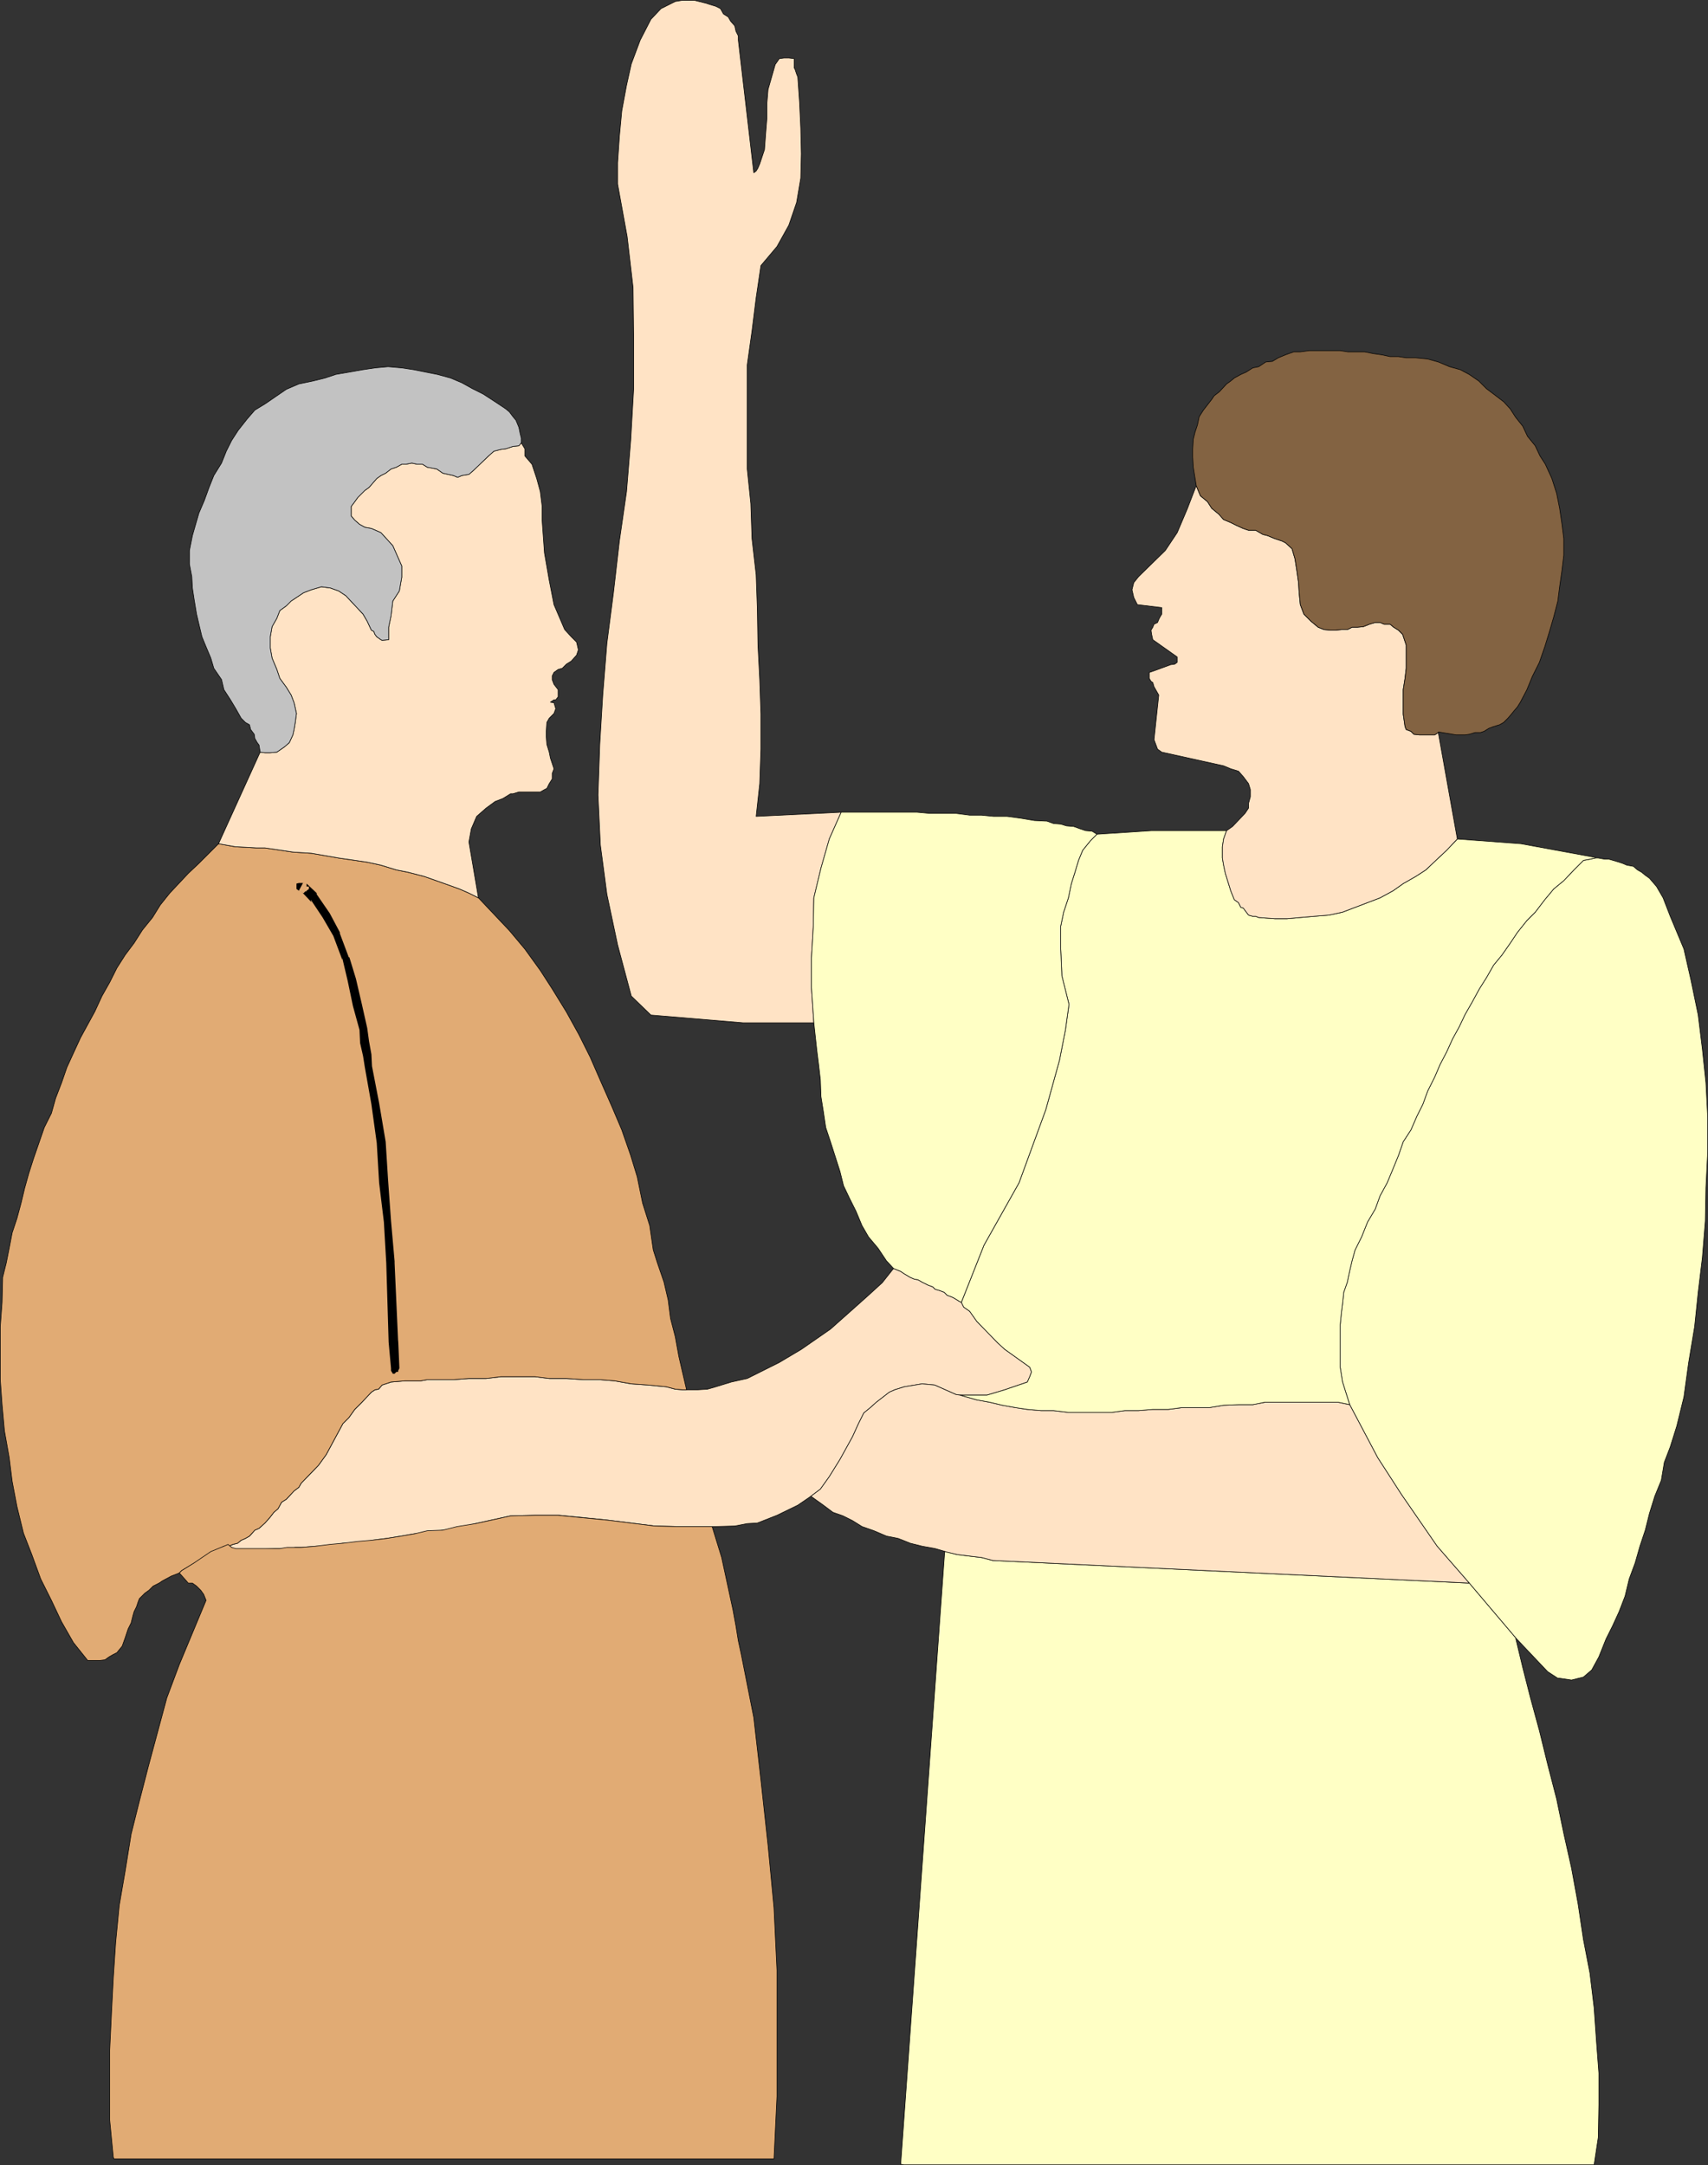
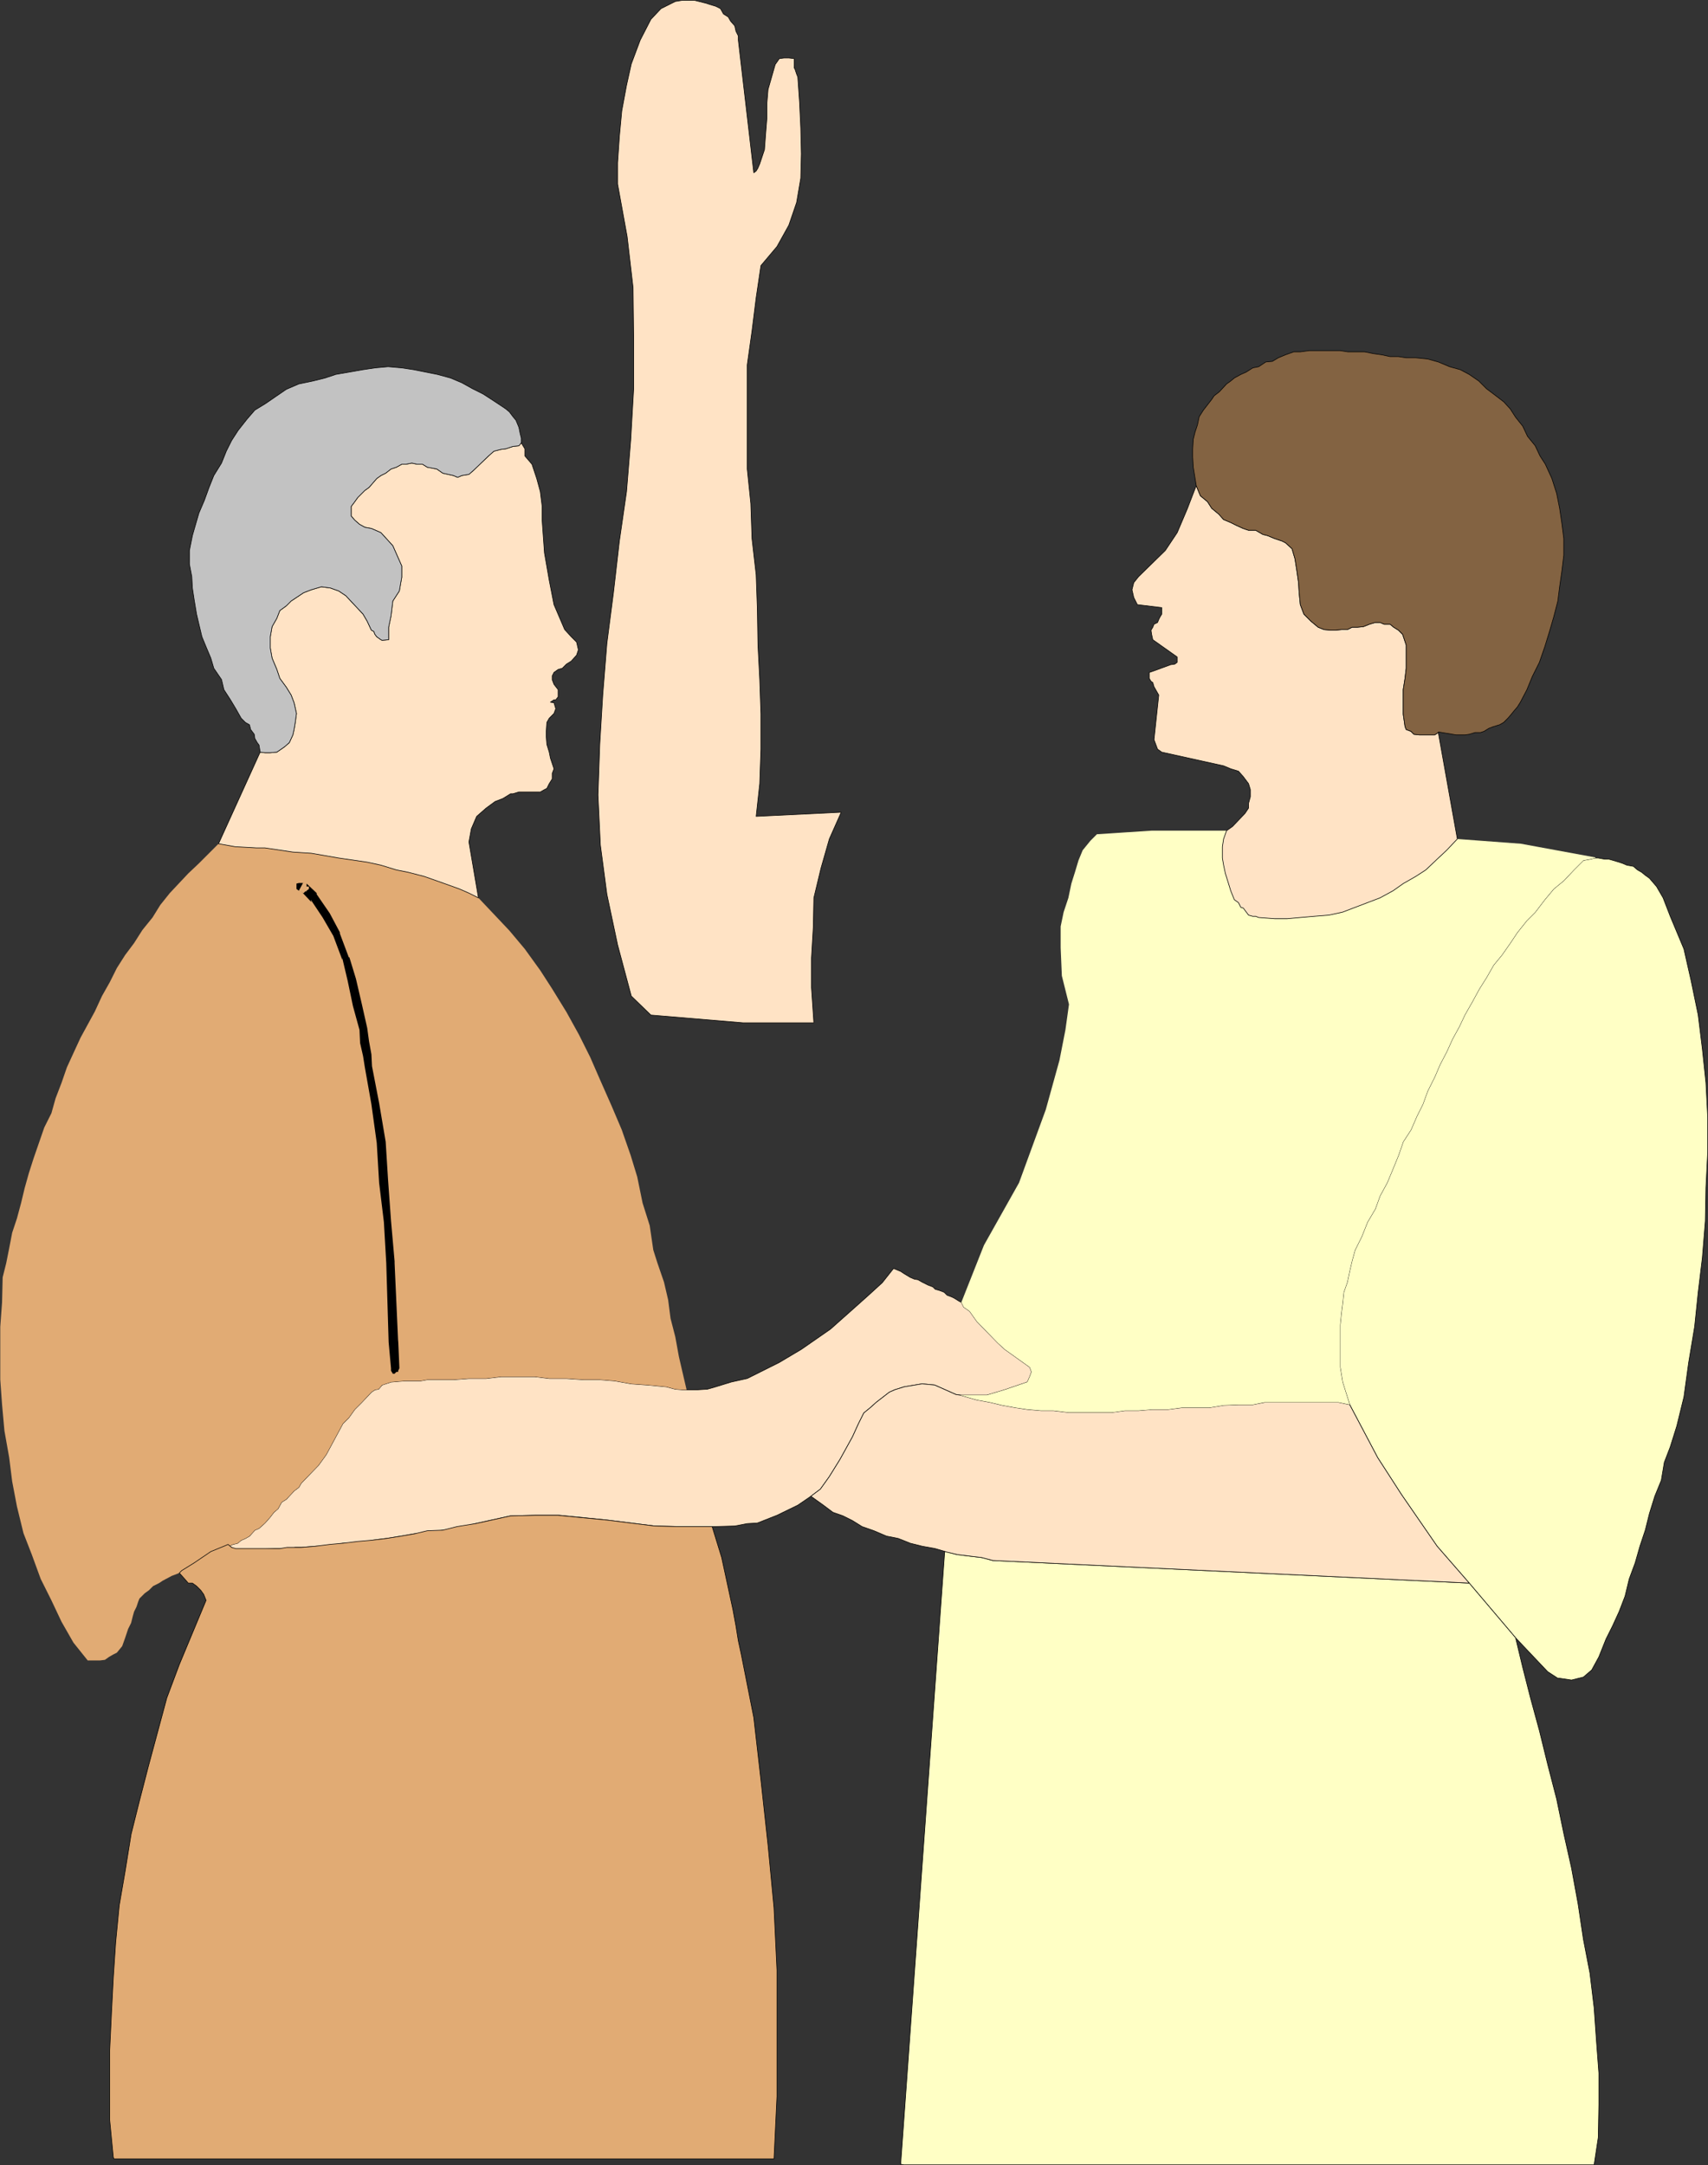
<svg xmlns="http://www.w3.org/2000/svg" xmlns:ns1="http://sodipodi.sourceforge.net/DTD/sodipodi-0.dtd" xmlns:ns2="http://www.inkscape.org/namespaces/inkscape" version="1.0" width="122.765mm" height="155.626mm" id="svg27" ns1:docname="Fellowship.wmf">
  <rect width="100%" height="100%" fill="#333333" stroke="none" />
  <ns1:namedview id="namedview27" pagecolor="#ffffff" bordercolor="#000000" borderopacity="0.25" ns2:showpageshadow="2" ns2:pageopacity="0.0" ns2:pagecheckerboard="0" ns2:deskcolor="#d1d1d1" ns2:document-units="mm" />
  <defs id="defs1">
    <pattern id="WMFhbasepattern" patternUnits="userSpaceOnUse" width="6" height="6" x="0" y="0" />
  </defs>
  <path style="fill:#ffe3c5;fill-opacity:1;fill-rule:evenodd;stroke:none" d="m 228.523,220.653 -23.103,1.131 0.969,-8.888 0.323,-9.372 v -9.534 l -0.323,-9.372 -0.485,-9.372 -0.162,-9.857 -0.323,-9.211 -1.131,-9.857 -0.323,-9.534 -0.969,-9.372 V 99.136 l 1.292,-9.211 1.131,-9.049 1.292,-8.726 4.362,-5.171 3.231,-5.817 2.1,-6.14 1.131,-6.625 0.162,-6.625 -0.162,-6.948 -0.323,-6.948 -0.485,-6.948 -0.323,-0.808 -0.485,-1.454 -0.162,-0.162 v -2.585 l -1.454,-0.162 h -1.292 l -1.292,0.162 -1.131,1.616 -0.969,3.393 -0.969,3.393 -0.323,3.878 v 4.04 l -0.323,4.04 -0.323,4.363 -1.292,3.878 -0.485,1.131 -0.485,0.808 -0.646,0.485 -4.2,-36.035 V 9.776 l -0.646,-1.293 -0.323,-1.454 -1.131,-1.293 -0.646,-1.131 -1.292,-0.808 -0.808,-1.454 -1.292,-0.646 -1.616,-0.485 -0.969,-0.323 -1.939,-0.485 -1.292,-0.323 h -3.231 l -1.939,0.323 -3.877,1.939 -2.746,2.909 -2.908,5.656 -2.423,6.464 -1.292,5.817 -1.292,6.948 -0.646,6.948 -0.485,7.11 v 5.817 l 2.585,14.22 1.616,13.897 0.162,13.897 v 13.574 l -0.808,14.058 -1.131,13.897 -1.939,13.412 -1.616,14.058 -1.777,13.735 -1.131,14.058 -0.808,13.412 -0.485,13.735 0.646,13.574 1.777,13.412 2.908,13.735 3.716,13.897 5.331,5.171 25.041,2.101 h 19.225 l -0.646,-9.534 v -8.08 l 0.485,-8.241 0.162,-8.08 1.939,-8.08 2.262,-7.918 z" id="path1" />
  <path style="fill:none;stroke:#000000;stroke-width:0.162px;stroke-linecap:round;stroke-linejoin:round;stroke-miterlimit:4;stroke-dasharray:none;stroke-opacity:1" d="m 228.523,220.653 -23.103,1.131 0.969,-8.888 0.323,-9.372 v -9.534 l -0.323,-9.372 -0.485,-9.372 -0.162,-9.857 -0.323,-9.211 -1.131,-9.857 -0.323,-9.534 -0.969,-9.372 V 99.136 l 1.292,-9.211 1.131,-9.049 1.292,-8.726 4.362,-5.171 3.231,-5.817 2.1,-6.14 1.131,-6.625 0.162,-6.625 -0.162,-6.948 -0.323,-6.948 -0.485,-6.948 -0.323,-0.808 -0.485,-1.454 -0.162,-0.162 v -2.585 l -1.454,-0.162 h -1.292 l -1.292,0.162 -1.131,1.616 -0.969,3.393 -0.969,3.393 -0.323,3.878 v 4.04 l -0.323,4.04 -0.323,4.363 -1.292,3.878 -0.485,1.131 -0.485,0.808 -0.646,0.485 -4.2,-36.035 V 9.776 l -0.646,-1.293 -0.323,-1.454 -1.131,-1.293 -0.646,-1.131 -1.292,-0.808 -0.808,-1.454 -1.292,-0.646 -1.616,-0.485 -0.969,-0.323 -1.939,-0.485 -1.292,-0.323 h -3.231 l -1.939,0.323 -3.877,1.939 -2.746,2.909 -2.908,5.656 -2.423,6.464 -1.292,5.817 -1.292,6.948 -0.646,6.948 -0.485,7.11 v 5.817 l 2.585,14.22 1.616,13.897 0.162,13.897 v 13.574 l -0.808,14.058 -1.131,13.897 -1.939,13.412 -1.616,14.058 -1.777,13.735 -1.131,14.058 -0.808,13.412 -0.485,13.735 0.646,13.574 1.777,13.412 2.908,13.735 3.716,13.897 5.331,5.171 25.041,2.101 h 19.225 l -0.646,-9.534 v -8.08 l 0.485,-8.241 0.162,-8.08 1.939,-8.08 2.262,-7.918 3.231,-7.272 v 0" id="path2" />
  <path style="fill:#ffe3c5;fill-opacity:1;fill-rule:evenodd;stroke:none" d="m 62.119,420.056 0.808,0.323 1.131,0.808 h 0.646 l 10.017,-0.485 h 3.877 l 1.616,-0.323 h 1.616 l 4.2,-0.323 h 3.716 l 3.393,-0.808 h 4.524 l 3.393,-0.808 3.877,-0.485 4.039,-0.646 3.716,-0.646 3.393,-0.162 4.2,-0.808 4.039,-0.485 4.847,-1.293 9.532,-2.101 6.624,-0.162 h 6.624 l 6.624,0.646 6.301,0.646 6.462,0.808 6.462,0.808 6.624,0.162 h 9.532 l 5.655,-0.162 3.393,-0.646 2.746,-0.162 5.331,-2.101 5.655,-2.747 3.554,-2.424 2.585,-1.939 2.423,-3.393 2.908,-4.686 3.393,-6.14 1.616,-3.555 1.454,-2.909 1.777,-1.454 1.616,-1.454 3.554,-2.747 1.454,-0.646 2.585,-0.808 4.847,-0.808 3.393,0.323 2.908,1.293 2.908,1.293 1.131,0.162 h 7.27 l 4.847,-1.454 6.139,-2.101 0.646,-1.454 0.485,-1.293 -0.485,-1.293 -6.785,-4.848 -1.939,-1.778 -5.655,-5.817 -1.939,-2.747 -1.616,-1.131 -0.646,-1.293 -0.646,-0.323 -1.292,-0.808 -0.646,-0.323 -1.292,-0.485 -0.808,-0.808 -1.292,-0.485 -1.131,-0.323 -0.646,-0.646 -1.292,-0.485 -1.616,-0.808 -1.131,-0.646 -0.969,-0.162 -1.131,-0.485 -1.616,-0.97 -0.969,-0.646 -1.939,-0.808 -3.07,3.878 -3.716,3.393 -3.07,2.747 -7.27,6.464 -7.916,5.494 -5.978,3.555 -8.724,4.363 -4.362,0.97 -4.2,1.293 -2.262,0.646 -2.585,0.162 h -4.2 l -1.939,-0.162 -2.423,-0.646 -5.008,-0.485 -4.524,-0.323 -4.524,-0.808 -4.039,-0.323 h -4.362 l -4.685,-0.323 h -4.685 l -3.877,-0.485 h -9.209 l -4.039,0.485 h -4.685 l -4.2,0.323 h -7.109 l -1.777,0.323 h -4.2 l -3.877,0.323 -2.423,0.808 -0.969,1.131 -0.969,0.162 -0.969,0.646 -2.585,2.747 -1.939,1.939 -1.616,2.262 -1.616,1.616 -4.524,8.403 -2.1,2.909 -4.685,4.848 -0.646,1.131 -1.292,0.97 -2.1,2.262 -1.292,0.808 -0.969,1.778 -1.131,0.97 -1.131,1.454 -1.292,1.454 -1.616,1.454 -1.131,0.485 -1.454,1.616 -1.131,0.646 -1.131,0.485 -0.969,0.808 -1.292,0.323 -1.131,0.485 z" id="path3" />
  <path style="fill:none;stroke:#000000;stroke-width:0.162px;stroke-linecap:round;stroke-linejoin:round;stroke-miterlimit:4;stroke-dasharray:none;stroke-opacity:1" d="m 62.119,420.056 0.808,0.323 1.131,0.808 h 0.646 l 10.017,-0.485 h 3.877 l 1.616,-0.323 h 1.616 l 4.2,-0.323 h 3.716 l 3.393,-0.808 h 4.524 l 3.393,-0.808 3.877,-0.485 4.039,-0.646 3.716,-0.646 3.393,-0.162 4.2,-0.808 4.039,-0.485 4.847,-1.293 9.532,-2.101 6.624,-0.162 h 6.624 l 6.624,0.646 6.301,0.646 6.462,0.808 6.462,0.808 6.624,0.162 h 9.532 l 5.655,-0.162 3.393,-0.646 2.746,-0.162 5.331,-2.101 5.655,-2.747 3.554,-2.424 2.585,-1.939 2.423,-3.393 2.908,-4.686 3.393,-6.14 1.616,-3.555 1.454,-2.909 1.777,-1.454 1.616,-1.454 3.554,-2.747 1.454,-0.646 2.585,-0.808 4.847,-0.808 3.393,0.323 2.908,1.293 2.908,1.293 1.131,0.162 h 7.27 l 4.847,-1.454 6.139,-2.101 0.646,-1.454 0.485,-1.293 -0.485,-1.293 -6.785,-4.848 -1.939,-1.778 -5.655,-5.817 -1.939,-2.747 -1.616,-1.131 -0.646,-1.293 -0.646,-0.323 -1.292,-0.808 -0.646,-0.323 -1.292,-0.485 -0.808,-0.808 -1.292,-0.485 -1.131,-0.323 -0.646,-0.646 -1.292,-0.485 -1.616,-0.808 -1.131,-0.646 -0.969,-0.162 -1.131,-0.485 -1.616,-0.97 -0.969,-0.646 -1.939,-0.808 -3.07,3.878 -3.716,3.393 -3.07,2.747 -7.27,6.464 -7.916,5.494 -5.978,3.555 -8.724,4.363 -4.362,0.97 -4.2,1.293 -2.262,0.646 -2.585,0.162 h -4.2 l -1.939,-0.162 -2.423,-0.646 -5.008,-0.485 -4.524,-0.323 -4.524,-0.808 -4.039,-0.323 h -4.362 l -4.685,-0.323 h -4.685 l -3.877,-0.485 h -9.209 l -4.039,0.485 h -4.685 l -4.2,0.323 h -7.109 l -1.777,0.323 h -4.2 l -3.877,0.323 -2.423,0.808 -0.969,1.131 -0.969,0.162 -0.969,0.646 -2.585,2.747 -1.939,1.939 -1.616,2.262 -1.616,1.616 -4.524,8.403 -2.1,2.909 -4.685,4.848 -0.646,1.131 -1.292,0.97 -2.1,2.262 -1.292,0.808 -0.969,1.778 -1.131,0.97 -1.131,1.454 -1.292,1.454 -1.616,1.454 -1.131,0.485 -1.454,1.616 -1.131,0.646 -1.131,0.485 -0.969,0.808 -1.292,0.323 -1.131,0.485 v 0" id="path4" />
  <path style="fill:#ffffc5;fill-opacity:1;fill-rule:evenodd;stroke:none" d="m 411.73,444.941 8.724,9.211 2.746,1.778 h 0.485 l 3.231,0.485 3.231,-0.808 2.262,-1.939 1.939,-3.555 1.939,-4.848 1.777,-3.555 1.777,-3.878 1.616,-4.201 1.131,-4.686 1.616,-4.363 1.292,-4.525 1.454,-4.363 1.131,-4.525 1.454,-4.686 1.777,-4.363 0.808,-4.848 1.616,-4.201 1.777,-5.656 1.939,-7.918 1.292,-9.372 1.616,-9.695 0.969,-9.372 1.131,-9.372 0.808,-10.019 0.162,-9.049 0.485,-9.695 v -9.372 l -0.485,-9.372 -0.969,-9.211 -1.131,-9.211 -1.939,-9.372 -1.939,-8.564 -3.716,-8.888 -1.939,-5.009 -1.777,-3.07 -1.939,-2.262 -1.131,-0.808 -0.969,-0.808 -1.131,-0.646 -1.131,-0.97 -1.777,-0.323 -1.131,-0.485 -0.969,-0.323 -1.616,-0.485 -1.131,-0.323 h -1.131 l -1.777,-0.323 h -0.808 l -1.454,0.323 -1.777,0.323 -2.585,2.585 -2.746,2.909 -2.746,2.262 -2.423,2.909 -2.585,3.393 -2.262,2.262 -2.585,3.232 -1.939,2.909 -2.262,3.232 -2.262,2.747 -1.939,3.393 -1.939,3.07 -1.939,3.555 -1.939,3.393 -1.616,3.393 -1.777,3.232 -1.616,3.555 -1.777,3.393 -1.454,3.393 -1.939,3.878 -1.292,3.555 -1.616,3.232 -1.616,3.717 -2.1,3.232 -1.292,3.717 -1.454,3.555 -1.616,3.878 -1.939,3.555 -1.292,3.555 -2.1,3.555 -1.616,4.04 -1.777,3.555 -0.808,2.909 -0.646,2.747 -0.646,3.07 -0.969,2.747 -0.323,3.07 -0.323,2.585 -0.323,3.232 v 11.473 l 0.646,4.04 1.939,6.14 7.593,14.382 6.462,10.019 9.693,14.058 8.724,10.019 z" id="path5" />
  <path style="fill:none;stroke:#000000;stroke-width:0.162px;stroke-linecap:round;stroke-linejoin:round;stroke-miterlimit:4;stroke-dasharray:none;stroke-opacity:1" d="m 411.73,444.941 8.724,9.211 2.746,1.778 h 0.485 l 3.231,0.485 3.231,-0.808 2.262,-1.939 1.939,-3.555 1.939,-4.848 1.777,-3.555 1.777,-3.878 1.616,-4.201 1.131,-4.686 1.616,-4.363 1.292,-4.525 1.454,-4.363 1.131,-4.525 1.454,-4.686 1.777,-4.363 0.808,-4.848 1.616,-4.201 1.777,-5.656 1.939,-7.918 1.292,-9.372 1.616,-9.695 0.969,-9.372 1.131,-9.372 0.808,-10.019 0.162,-9.049 0.485,-9.695 v -9.372 l -0.485,-9.372 -0.969,-9.211 -1.131,-9.211 -1.939,-9.372 -1.939,-8.564 -3.716,-8.888 -1.939,-5.009 -1.777,-3.07 -1.939,-2.262 -1.131,-0.808 -0.969,-0.808 -1.131,-0.646 -1.131,-0.97 -1.777,-0.323 -1.131,-0.485 -0.969,-0.323 -1.616,-0.485 -1.131,-0.323 h -1.131 l -1.777,-0.323 h -0.808 l -1.454,0.323 -1.777,0.323 -2.585,2.585 -2.746,2.909 -2.746,2.262 -2.423,2.909 -2.585,3.393 -2.262,2.262 -2.585,3.232 -1.939,2.909 -2.262,3.232 -2.262,2.747 -1.939,3.393 -1.939,3.07 -1.939,3.555 -1.939,3.393 -1.616,3.393 -1.777,3.232 -1.616,3.555 -1.777,3.393 -1.454,3.393 -1.939,3.878 -1.292,3.555 -1.616,3.232 -1.616,3.717 -2.1,3.232 -1.292,3.717 -1.454,3.555 -1.616,3.878 -1.939,3.555 -1.292,3.555 -2.1,3.555 -1.616,4.04 -1.777,3.555 -0.808,2.909 -0.646,2.747 -0.646,3.07 -0.969,2.747 -0.323,3.07 -0.323,2.585 -0.323,3.232 v 11.473 l 0.646,4.04 1.939,6.14 7.593,14.382 6.462,10.019 9.693,14.058 8.724,10.019 12.601,14.866 v 0" id="path6" />
  <path style="fill:#e1ab74;fill-opacity:1;fill-rule:evenodd;stroke:none" d="m 62.119,420.056 1.131,-0.485 1.292,-0.323 0.969,-0.808 1.131,-0.485 1.131,-0.646 1.454,-1.616 1.131,-0.485 1.616,-1.454 1.292,-1.454 1.131,-1.454 1.131,-0.97 0.969,-1.778 1.292,-0.808 2.1,-2.262 1.292,-0.97 0.646,-1.131 4.685,-4.848 2.1,-2.909 4.524,-8.403 1.616,-1.616 1.616,-2.262 1.939,-1.939 2.585,-2.747 0.969,-0.646 0.969,-0.162 0.969,-1.131 2.423,-0.808 3.877,-0.323 h 4.2 l 1.777,-0.323 h 7.109 l 4.2,-0.323 h 4.685 l 4.039,-0.485 h 9.209 l 3.877,0.485 h 4.685 l 4.685,0.323 h 4.362 l 4.039,0.323 4.524,0.808 4.524,0.323 5.008,0.485 2.423,0.646 1.939,0.162 h 1.131 l -1.131,-4.848 -0.969,-4.201 -0.969,-5.333 -1.292,-5.009 -0.646,-5.009 -1.131,-4.848 -1.777,-5.171 -1.131,-3.555 -0.969,-6.625 -1.939,-6.14 -1.454,-7.11 -1.777,-5.817 -2.423,-6.948 -2.746,-6.464 -3.07,-6.948 -2.746,-6.302 -3.07,-6.14 -3.393,-6.14 -3.877,-6.302 -3.231,-5.009 -4.2,-5.817 -4.2,-5.009 -8.401,-8.888 -2.585,-1.293 -2.585,-1.131 -4.039,-1.454 -5.493,-1.939 -4.362,-1.131 -3.231,-0.646 -4.2,-1.293 -3.716,-0.808 -7.755,-1.131 -7.432,-1.293 -5.008,-0.323 -7.593,-1.131 h -2.262 l -5.816,-0.323 -4.524,-0.808 -2.585,2.585 -2.746,2.747 -2.908,2.747 -5.008,5.333 -2.585,3.232 -2.1,3.393 -2.746,3.393 -2.262,3.555 -2.423,3.232 -2.262,3.555 -1.939,3.878 -2.1,3.717 -1.939,4.201 -1.939,3.555 -1.939,3.555 -1.939,4.201 -1.777,3.878 -1.454,4.201 -1.616,4.201 -1.131,4.04 -1.939,3.878 -1.454,4.201 -1.454,4.201 -1.292,4.04 -1.131,4.04 -0.969,4.04 -1.131,4.201 -1.292,3.878 -0.808,4.201 -0.808,4.04 -0.969,3.878 -0.162,6.787 -0.485,6.625 v 14.382 l 0.485,6.787 0.646,7.11 1.292,7.272 0.808,6.464 1.292,6.787 1.777,7.272 2.262,5.817 2.423,6.625 2.908,5.817 2.746,5.817 3.231,5.656 3.877,4.848 h 3.393 l 1.292,-0.162 1.131,-0.808 1.131,-0.646 0.969,-0.485 1.454,-1.778 0.808,-2.262 0.808,-2.424 0.808,-1.616 0.485,-1.939 0.323,-1.131 0.646,-1.293 0.485,-1.454 0.323,-0.808 1.454,-1.454 1.131,-0.808 1.131,-1.131 1.616,-0.808 0.969,-0.646 2.423,-1.293 2.1,-0.808 0.646,-0.646 3.554,-2.101 4.362,-2.585 3.554,-1.939 h 1.292 z" id="path7" />
-   <path style="fill:none;stroke:#000000;stroke-width:0.162px;stroke-linecap:round;stroke-linejoin:round;stroke-miterlimit:4;stroke-dasharray:none;stroke-opacity:1" d="m 62.119,420.056 1.131,-0.485 1.292,-0.323 0.969,-0.808 1.131,-0.485 1.131,-0.646 1.454,-1.616 1.131,-0.485 1.616,-1.454 1.292,-1.454 1.131,-1.454 1.131,-0.97 0.969,-1.778 1.292,-0.808 2.1,-2.262 1.292,-0.97 0.646,-1.131 4.685,-4.848 2.1,-2.909 4.524,-8.403 1.616,-1.616 1.616,-2.262 1.939,-1.939 2.585,-2.747 0.969,-0.646 0.969,-0.162 0.969,-1.131 2.423,-0.808 3.877,-0.323 h 4.2 l 1.777,-0.323 h 7.109 l 4.2,-0.323 h 4.685 l 4.039,-0.485 h 9.209 l 3.877,0.485 h 4.685 l 4.685,0.323 h 4.362 l 4.039,0.323 4.524,0.808 4.524,0.323 5.008,0.485 2.423,0.646 1.939,0.162 h 1.131 l -1.131,-4.848 -0.969,-4.201 -0.969,-5.333 -1.292,-5.009 -0.646,-5.009 -1.131,-4.848 -1.777,-5.171 -1.131,-3.555 -0.969,-6.625 -1.939,-6.14 -1.454,-7.11 -1.777,-5.817 -2.423,-6.948 -2.746,-6.464 -3.07,-6.948 -2.746,-6.302 -3.07,-6.14 -3.393,-6.14 -3.877,-6.302 -3.231,-5.009 -4.2,-5.817 -4.2,-5.009 -8.401,-8.888 -2.585,-1.293 -2.585,-1.131 -4.039,-1.454 -5.493,-1.939 -4.362,-1.131 -3.231,-0.646 -4.2,-1.293 -3.716,-0.808 -7.755,-1.131 -7.432,-1.293 -5.008,-0.323 -7.593,-1.131 h -2.262 l -5.816,-0.323 -4.524,-0.808 -2.585,2.585 -2.746,2.747 -2.908,2.747 -5.008,5.333 -2.585,3.232 -2.1,3.393 -2.746,3.393 -2.262,3.555 -2.423,3.232 -2.262,3.555 -1.939,3.878 -2.1,3.717 -1.939,4.201 -1.939,3.555 -1.939,3.555 -1.939,4.201 -1.777,3.878 -1.454,4.201 -1.616,4.201 -1.131,4.04 -1.939,3.878 -1.454,4.201 -1.454,4.201 -1.292,4.04 -1.131,4.04 -0.969,4.04 -1.131,4.201 -1.292,3.878 -0.808,4.201 -0.808,4.04 -0.969,3.878 -0.162,6.787 -0.485,6.625 v 14.382 l 0.485,6.787 0.646,7.11 1.292,7.272 0.808,6.464 1.292,6.787 1.777,7.272 2.262,5.817 2.423,6.625 2.908,5.817 2.746,5.817 3.231,5.656 3.877,4.848 h 3.393 l 1.292,-0.162 1.131,-0.808 1.131,-0.646 0.969,-0.485 1.454,-1.778 0.808,-2.262 0.808,-2.424 0.808,-1.616 0.485,-1.939 0.323,-1.131 0.646,-1.293 0.485,-1.454 0.323,-0.808 1.454,-1.454 1.131,-0.808 1.131,-1.131 1.616,-0.808 0.969,-0.646 2.423,-1.293 2.1,-0.808 0.646,-0.646 3.554,-2.101 4.362,-2.585 3.554,-1.939 h 1.292 v 0" id="path8" />
  <path style="fill:#ffffc5;fill-opacity:1;fill-rule:evenodd;stroke:none" d="m 256.634,421.51 -11.955,166.439 0.808,0.162 h 187.569 l 1.131,-7.433 0.162,-8.888 v -8.564 l -0.646,-8.564 -0.646,-9.211 -1.131,-9.372 -1.777,-9.211 -1.454,-9.695 -1.777,-9.695 -2.1,-9.372 -1.939,-9.372 -2.423,-9.372 -2.262,-9.211 -2.423,-8.888 -2.1,-8.241 -1.939,-8.08 -12.601,-14.866 -129.408,-6.14 -3.07,-0.808 -2.746,-0.323 -3.877,-0.485 -3.231,-0.808 v 0 z" id="path9" />
  <path style="fill:none;stroke:#000000;stroke-width:0.162px;stroke-linecap:round;stroke-linejoin:round;stroke-miterlimit:4;stroke-dasharray:none;stroke-opacity:1" d="m 256.634,421.51 -11.955,166.439 0.808,0.162 h 187.569 l 1.131,-7.433 0.162,-8.888 v -8.564 l -0.646,-8.564 -0.646,-9.211 -1.131,-9.372 -1.777,-9.211 -1.454,-9.695 -1.777,-9.695 -2.1,-9.372 -1.939,-9.372 -2.423,-9.372 -2.262,-9.211 -2.423,-8.888 -2.1,-8.241 -1.939,-8.08 -12.601,-14.866 -129.408,-6.14 -3.07,-0.808 -2.746,-0.323 -3.877,-0.485 -3.231,-0.808 v 0" id="path10" />
  <path style="fill:#e1ab74;fill-opacity:1;fill-rule:evenodd;stroke:none" d="m 61.957,419.571 -1.131,0.485 -3.554,1.454 -4.524,3.07 -3.393,2.101 -0.646,0.646 1.454,1.616 0.969,1.131 h 1.131 l 1.131,0.808 1.131,1.131 0.808,1.131 0.646,1.616 -7.27,17.452 -3.393,9.049 -5.008,18.583 -2.423,9.372 -2.262,9.049 -1.616,10.019 -1.616,9.372 -0.969,10.019 -0.646,9.695 -0.485,9.372 -0.485,10.18 v 19.068 l 0.969,10.019 0.162,0.485 h 179.329 l 0.808,-16.967 v -16.967 -17.29 l -0.808,-16.967 -1.616,-16.967 -1.939,-17.775 -1.939,-16.967 -3.393,-17.129 -0.808,-3.717 -0.646,-4.04 -0.808,-4.363 -3.07,-14.22 -2.585,-8.403 h -9.532 l -6.139,-0.162 -6.462,-0.808 -6.462,-0.808 -6.785,-0.646 -6.462,-0.646 h -6.301 l -6.624,0.162 -9.532,2.101 -5.008,0.808 -3.877,0.97 -4.2,0.162 -3.393,0.808 -3.716,0.646 -4.039,0.646 -4.039,0.485 -3.716,0.323 -4.039,0.485 -3.554,0.323 -3.877,0.485 -3.877,0.323 H 77.952 l -1.939,0.323 h -11.955 l -1.131,-0.323 -0.969,-0.808 z" id="path11" />
  <path style="fill:none;stroke:#000000;stroke-width:0.162px;stroke-linecap:round;stroke-linejoin:round;stroke-miterlimit:4;stroke-dasharray:none;stroke-opacity:1" d="m 61.957,419.571 -1.131,0.485 -3.554,1.454 -4.524,3.07 -3.393,2.101 -0.646,0.646 1.454,1.616 0.969,1.131 h 1.131 l 1.131,0.808 1.131,1.131 0.808,1.131 0.646,1.616 -7.27,17.452 -3.393,9.049 -5.008,18.583 -2.423,9.372 -2.262,9.049 -1.616,10.019 -1.616,9.372 -0.969,10.019 -0.646,9.695 -0.485,9.372 -0.485,10.18 v 19.068 l 0.969,10.019 0.162,0.485 h 179.329 l 0.808,-16.967 v -16.967 -17.29 l -0.808,-16.967 -1.616,-16.967 -1.939,-17.775 -1.939,-16.967 -3.393,-17.129 -0.808,-3.717 -0.646,-4.04 -0.808,-4.363 -3.07,-14.22 -2.585,-8.403 h -9.532 l -6.139,-0.162 -6.462,-0.808 -6.462,-0.808 -6.785,-0.646 -6.462,-0.646 h -6.301 l -6.624,0.162 -9.532,2.101 -5.008,0.808 -3.877,0.97 -4.2,0.162 -3.393,0.808 -3.716,0.646 -4.039,0.646 -4.039,0.485 -3.716,0.323 -4.039,0.485 -3.554,0.323 -3.877,0.485 -3.877,0.323 H 77.952 l -1.939,0.323 h -11.955 l -1.131,-0.323 -0.969,-0.808 v 0" id="path12" />
  <path style="fill:#ffe3c5;fill-opacity:1;fill-rule:evenodd;stroke:none" d="m 256.634,421.51 3.393,0.808 3.877,0.485 2.746,0.323 3.07,0.808 129.408,6.14 -8.724,-10.019 -9.693,-14.058 -6.462,-10.019 -7.593,-14.382 -3.07,-0.646 h -20.033 l -3.231,0.646 h -3.877 l -4.039,0.162 -3.877,0.646 h -7.432 l -3.716,0.485 h -4.2 l -3.877,0.323 h -3.716 l -3.554,0.485 h -11.794 l -4.039,-0.485 h -3.393 l -3.716,-0.323 -3.231,-0.485 -3.554,-0.646 -3.393,-0.808 -3.554,-0.646 -4.524,-1.293 -1.131,-0.162 -2.908,-1.293 -2.908,-1.293 -3.393,-0.323 -4.847,0.808 -2.585,0.808 -1.454,0.646 -3.554,2.747 -1.616,1.454 -1.777,1.454 -1.454,2.909 -1.616,3.555 -3.393,6.14 -2.908,4.686 -2.423,3.393 -2.585,1.939 3.393,2.424 2.585,1.939 2.746,0.97 2.585,1.293 2.585,1.616 3.231,1.131 3.393,1.454 3.231,0.646 3.231,1.293 3.231,0.808 3.554,0.646 2.746,0.808 v 0 z" id="path13" />
  <path style="fill:none;stroke:#000000;stroke-width:0.162px;stroke-linecap:round;stroke-linejoin:round;stroke-miterlimit:4;stroke-dasharray:none;stroke-opacity:1" d="m 256.634,421.51 3.393,0.808 3.877,0.485 2.746,0.323 3.07,0.808 129.408,6.14 -8.724,-10.019 -9.693,-14.058 -6.462,-10.019 -7.593,-14.382 -3.07,-0.646 h -20.033 l -3.231,0.646 h -3.877 l -4.039,0.162 -3.877,0.646 h -7.432 l -3.716,0.485 h -4.2 l -3.877,0.323 h -3.716 l -3.554,0.485 h -11.794 l -4.039,-0.485 h -3.393 l -3.716,-0.323 -3.231,-0.485 -3.554,-0.646 -3.393,-0.808 -3.554,-0.646 -4.524,-1.293 -1.131,-0.162 -2.908,-1.293 -2.908,-1.293 -3.393,-0.323 -4.847,0.808 -2.585,0.808 -1.454,0.646 -3.554,2.747 -1.616,1.454 -1.777,1.454 -1.454,2.909 -1.616,3.555 -3.393,6.14 -2.908,4.686 -2.423,3.393 -2.585,1.939 3.393,2.424 2.585,1.939 2.746,0.97 2.585,1.293 2.585,1.616 3.231,1.131 3.393,1.454 3.231,0.646 3.231,1.293 3.231,0.808 3.554,0.646 2.746,0.808 v 0" id="path14" />
  <path style="fill:#ffffc5;fill-opacity:1;fill-rule:evenodd;stroke:none" d="m 433.379,232.934 -20.195,-3.717 -17.287,-1.293 -2.908,3.07 -2.585,2.424 -3.07,2.909 -2.746,1.778 -3.393,1.939 -2.746,1.939 -3.554,1.939 -3.393,1.293 -3.393,1.293 -3.393,1.293 -3.716,0.808 -4.039,0.323 -3.716,0.323 -3.554,0.323 h -3.393 l -4.362,-0.323 -0.808,-0.323 h -0.808 l -1.131,-0.323 -1.454,-1.939 -0.646,-0.162 -0.646,-1.293 -1.131,-0.808 -0.969,-2.424 -0.646,-2.101 -0.808,-2.585 -0.485,-2.262 -0.323,-1.939 v -3.07 l 0.323,-2.101 0.808,-2.262 h -20.356 l -14.863,0.97 -1.777,1.778 -2.1,2.585 -1.131,2.747 -0.969,3.232 -0.969,3.07 -0.808,3.878 -1.292,3.878 -0.808,3.878 v 5.817 l 0.323,7.595 1.939,7.756 -0.969,6.948 -1.616,8.241 -3.716,13.412 -7.27,19.876 -9.532,16.967 -6.139,15.513 0.646,1.293 1.616,1.131 1.939,2.747 5.655,5.817 1.939,1.778 6.785,4.848 0.485,1.293 -0.485,1.293 -0.646,1.454 -6.139,2.101 -4.847,1.454 h -7.27 l 4.524,1.293 3.554,0.646 3.393,0.808 3.554,0.646 3.231,0.485 3.716,0.323 h 3.393 l 4.039,0.485 h 11.794 l 3.554,-0.485 h 3.716 l 3.877,-0.323 h 4.2 l 3.716,-0.485 h 7.432 l 3.877,-0.646 4.039,-0.162 h 3.877 l 3.231,-0.646 h 20.033 l 3.07,0.646 -1.939,-6.14 -0.646,-4.04 V 359.944 l 0.323,-3.232 0.323,-2.585 0.323,-3.07 0.969,-2.747 0.646,-3.07 0.646,-2.747 0.808,-2.909 1.777,-3.555 1.616,-4.04 2.1,-3.555 1.292,-3.555 1.939,-3.555 1.616,-3.878 1.454,-3.555 1.292,-3.717 2.1,-3.232 1.616,-3.717 1.616,-3.232 1.292,-3.555 1.939,-3.878 1.454,-3.393 1.777,-3.393 1.616,-3.555 1.777,-3.232 1.616,-3.393 1.939,-3.393 1.939,-3.555 1.939,-3.07 1.939,-3.393 2.262,-2.747 2.262,-3.232 1.939,-2.909 2.585,-3.232 2.262,-2.262 2.585,-3.393 2.423,-2.909 2.746,-2.262 2.746,-2.909 2.585,-2.585 1.777,-0.323 1.454,-0.323 v 0 z" id="path15" />
-   <path style="fill:none;stroke:#000000;stroke-width:0.162px;stroke-linecap:round;stroke-linejoin:round;stroke-miterlimit:4;stroke-dasharray:none;stroke-opacity:1" d="m 433.379,232.934 -20.195,-3.717 -17.287,-1.293 -2.908,3.07 -2.585,2.424 -3.07,2.909 -2.746,1.778 -3.393,1.939 -2.746,1.939 -3.554,1.939 -3.393,1.293 -3.393,1.293 -3.393,1.293 -3.716,0.808 -4.039,0.323 -3.716,0.323 -3.554,0.323 h -3.393 l -4.362,-0.323 -0.808,-0.323 h -0.808 l -1.131,-0.323 -1.454,-1.939 -0.646,-0.162 -0.646,-1.293 -1.131,-0.808 -0.969,-2.424 -0.646,-2.101 -0.808,-2.585 -0.485,-2.262 -0.323,-1.939 v -3.07 l 0.323,-2.101 0.808,-2.262 h -20.356 l -14.863,0.97 -1.777,1.778 -2.1,2.585 -1.131,2.747 -0.969,3.232 -0.969,3.07 -0.808,3.878 -1.292,3.878 -0.808,3.878 v 5.817 l 0.323,7.595 1.939,7.756 -0.969,6.948 -1.616,8.241 -3.716,13.412 -7.27,19.876 -9.532,16.967 -6.139,15.513 0.646,1.293 1.616,1.131 1.939,2.747 5.655,5.817 1.939,1.778 6.785,4.848 0.485,1.293 -0.485,1.293 -0.646,1.454 -6.139,2.101 -4.847,1.454 h -7.27 l 4.524,1.293 3.554,0.646 3.393,0.808 3.554,0.646 3.231,0.485 3.716,0.323 h 3.393 l 4.039,0.485 h 11.794 l 3.554,-0.485 h 3.716 l 3.877,-0.323 h 4.2 l 3.716,-0.485 h 7.432 l 3.877,-0.646 4.039,-0.162 h 3.877 l 3.231,-0.646 h 20.033 l 3.07,0.646 -1.939,-6.14 -0.646,-4.04 V 359.944 l 0.323,-3.232 0.323,-2.585 0.323,-3.07 0.969,-2.747 0.646,-3.07 0.646,-2.747 0.808,-2.909 1.777,-3.555 1.616,-4.04 2.1,-3.555 1.292,-3.555 1.939,-3.555 1.616,-3.878 1.454,-3.555 1.292,-3.717 2.1,-3.232 1.616,-3.717 1.616,-3.232 1.292,-3.555 1.939,-3.878 1.454,-3.393 1.777,-3.393 1.616,-3.555 1.777,-3.232 1.616,-3.393 1.939,-3.393 1.939,-3.555 1.939,-3.07 1.939,-3.393 2.262,-2.747 2.262,-3.232 1.939,-2.909 2.585,-3.232 2.262,-2.262 2.585,-3.393 2.423,-2.909 2.746,-2.262 2.746,-2.909 2.585,-2.585 1.777,-0.323 1.454,-0.323 v 0" id="path16" />
-   <path style="fill:#ffffc5;fill-opacity:1;fill-rule:evenodd;stroke:none" d="m 242.74,344.593 1.939,0.808 0.969,0.646 1.616,0.97 1.131,0.485 0.969,0.162 1.131,0.646 1.616,0.808 1.292,0.485 0.646,0.646 1.131,0.323 1.292,0.485 0.808,0.808 1.292,0.485 0.646,0.323 1.292,0.808 0.646,0.323 6.139,-15.513 9.532,-16.967 7.27,-19.876 3.716,-13.412 1.616,-8.241 0.969,-6.948 -1.939,-7.756 -0.323,-7.595 v -5.817 l 0.808,-3.878 1.292,-3.878 0.808,-3.878 0.969,-3.07 0.969,-3.232 1.131,-2.747 2.1,-2.585 1.777,-1.778 -1.292,-0.808 -1.777,-0.162 -1.454,-0.485 -1.777,-0.646 -1.939,-0.162 -1.616,-0.485 -1.939,-0.162 -1.777,-0.646 -3.393,-0.162 -3.877,-0.646 -3.554,-0.485 h -3.716 l -3.231,-0.323 h -3.231 l -3.716,-0.485 h -7.109 l -3.554,-0.323 h -20.518 l -3.231,7.272 -2.262,7.918 -1.939,8.08 -0.162,8.08 -0.485,8.241 v 8.08 l 0.646,9.534 0.808,7.433 0.485,3.878 0.485,4.201 0.162,4.525 0.646,4.04 0.646,4.363 1.292,3.878 1.292,4.04 1.292,4.04 0.969,3.878 1.616,3.393 1.777,3.555 1.616,3.878 1.777,3.07 2.585,3.07 2.262,3.393 z" id="path17" />
-   <path style="fill:none;stroke:#000000;stroke-width:0.162px;stroke-linecap:round;stroke-linejoin:round;stroke-miterlimit:4;stroke-dasharray:none;stroke-opacity:1" d="m 242.74,344.593 1.939,0.808 0.969,0.646 1.616,0.97 1.131,0.485 0.969,0.162 1.131,0.646 1.616,0.808 1.292,0.485 0.646,0.646 1.131,0.323 1.292,0.485 0.808,0.808 1.292,0.485 0.646,0.323 1.292,0.808 0.646,0.323 6.139,-15.513 9.532,-16.967 7.27,-19.876 3.716,-13.412 1.616,-8.241 0.969,-6.948 -1.939,-7.756 -0.323,-7.595 v -5.817 l 0.808,-3.878 1.292,-3.878 0.808,-3.878 0.969,-3.07 0.969,-3.232 1.131,-2.747 2.1,-2.585 1.777,-1.778 -1.292,-0.808 -1.777,-0.162 -1.454,-0.485 -1.777,-0.646 -1.939,-0.162 -1.616,-0.485 -1.939,-0.162 -1.777,-0.646 -3.393,-0.162 -3.877,-0.646 -3.554,-0.485 h -3.716 l -3.231,-0.323 h -3.231 l -3.716,-0.485 h -7.109 l -3.554,-0.323 h -20.518 l -3.231,7.272 -2.262,7.918 -1.939,8.08 -0.162,8.08 -0.485,8.241 v 8.08 l 0.646,9.534 0.808,7.433 0.485,3.878 0.485,4.201 0.162,4.525 0.646,4.04 0.646,4.363 1.292,3.878 1.292,4.04 1.292,4.04 0.969,3.878 1.616,3.393 1.777,3.555 1.616,3.878 1.777,3.07 2.585,3.07 2.262,3.393 1.939,2.101 v 0" id="path18" />
  <path style="fill:#000000;fill-opacity:1;fill-rule:evenodd;stroke:none" d="m 106.224,371.74 v 0.646 l 0.485,0.808 h 0.485 l 0.485,-0.485 h 0.485 v -0.323 l 0.323,-0.646 v -0.323 l -0.323,-7.433 v 0.646 l -0.969,-21.492 v -0.485 l -0.969,-10.988 -0.808,-11.15 -0.646,-10.342 -1.777,-10.503 -1.939,-10.019 -0.162,-3.232 -0.646,-3.555 -0.485,-3.555 -1.454,-6.464 -1.616,-6.948 -1.777,-5.817 h -0.162 l -2.423,-6.464 v -0.323 l -2.746,-5.171 -3.554,-5.171 v -0.323 l -2.746,-2.585 h -0.323 l -0.646,-0.162 -1.131,2.101 0.646,0.162 0.485,0.485 h 0.162 l 0.485,-0.485 h 0.323 v -0.162 l 0.646,-0.485 v -0.646 h -0.646 v -0.808 H 82.96 L 82.314,239.882 h -1.131 l -0.646,0.162 v 1.454 l 0.646,0.485 0.646,0.162 2.746,2.909 -0.162,-0.646 3.231,4.848 2.908,5.009 2.423,6.464 v -0.485 l 1.454,6.14 1.454,6.948 1.777,6.464 0.162,3.555 0.808,3.555 0.485,3.07 1.777,10.019 1.454,10.503 0.646,10.827 1.292,10.665 0.646,11.15 0.646,21.492 z" id="path19" />
  <path style="fill:#ffe3c5;fill-opacity:1;fill-rule:evenodd;stroke:none" d="m 59.372,229.217 4.524,0.808 5.816,0.323 h 2.262 l 7.593,1.131 5.008,0.323 7.432,1.293 7.755,1.131 3.716,0.808 4.2,1.293 3.231,0.646 4.362,1.131 5.493,1.939 4.039,1.454 2.585,1.131 2.585,1.293 -2.585,-15.19 0.646,-3.555 1.454,-3.393 2.585,-2.262 2.423,-1.778 2.1,-0.808 2.1,-1.293 h 0.646 l 1.616,-0.485 h 5.816 l 1.131,-0.646 0.646,-0.323 0.646,-1.293 0.808,-1.293 v -1.454 l 0.485,-1.293 -0.485,-1.454 -0.485,-1.454 -0.323,-1.616 -0.646,-2.101 -0.162,-2.101 v -1.454 l 0.162,-2.424 0.646,-1.131 1.292,-1.293 0.485,-1.293 -0.485,-1.616 -0.969,-0.162 0.969,-0.646 h 0.485 l 0.646,-0.808 v -1.939 l -1.131,-1.454 -0.485,-1.293 v -0.97 l 0.485,-0.97 1.131,-0.808 1.131,-0.323 1.131,-1.131 1.292,-0.808 1.454,-1.616 0.485,-1.454 -0.485,-2.101 -1.454,-1.454 -1.777,-1.939 -1.454,-3.393 -1.454,-3.393 -1.292,-6.625 -1.292,-7.433 -0.646,-9.049 v -3.717 l -0.485,-3.878 -0.969,-3.555 -1.292,-3.878 -1.939,-2.262 v -1.939 l -0.969,-1.616 -0.646,0.808 -1.616,0.162 -1.939,0.646 -1.292,0.162 -1.939,0.485 -1.454,1.293 -4.039,3.878 -1.292,1.131 -1.939,0.323 -1.131,0.485 -1.131,-0.485 -1.454,-0.323 -1.454,-0.323 -1.616,-1.131 -2.585,-0.485 -1.292,-0.808 h -1.454 l -1.454,-0.323 -1.616,0.323 h -1.131 l -1.454,0.808 -1.454,0.485 -1.454,1.131 -1.292,0.646 -1.131,0.808 -2.1,2.424 -1.131,0.808 -1.939,1.939 -0.808,1.131 -0.969,1.293 v 2.585 l 0.969,1.131 1.292,1.131 1.454,0.808 1.777,0.323 2.585,1.131 3.231,3.555 2.423,5.494 v 3.07 l -0.646,3.717 -1.777,2.747 -0.485,4.04 -0.646,3.07 v 3.393 l -1.777,0.162 -0.323,-0.162 -1.131,-0.808 -0.485,-0.646 -0.323,-0.808 -0.646,-0.323 -1.131,-2.424 -1.131,-1.939 -4.685,-5.009 -1.939,-1.293 -2.262,-0.808 -2.423,-0.323 -2.746,0.808 -2.1,0.808 -1.939,1.293 -1.454,0.97 -1.292,1.293 -1.777,1.293 -0.808,2.101 -1.292,2.262 -0.485,2.747 v 3.07 l 0.485,2.747 1.292,3.07 0.808,2.424 1.777,2.424 1.292,2.101 0.808,2.101 0.646,2.909 -0.323,2.424 -0.323,1.939 -0.323,1.454 -0.969,2.101 -1.292,1.131 -2.1,1.454 -1.777,0.162 h -1.454 l -1.292,-0.162 -11.309,24.885 z" id="path20" />
  <path style="fill:none;stroke:#000000;stroke-width:0.162px;stroke-linecap:round;stroke-linejoin:round;stroke-miterlimit:4;stroke-dasharray:none;stroke-opacity:1" d="m 59.372,229.217 4.524,0.808 5.816,0.323 h 2.262 l 7.593,1.131 5.008,0.323 7.432,1.293 7.755,1.131 3.716,0.808 4.2,1.293 3.231,0.646 4.362,1.131 5.493,1.939 4.039,1.454 2.585,1.131 2.585,1.293 -2.585,-15.19 0.646,-3.555 1.454,-3.393 2.585,-2.262 2.423,-1.778 2.1,-0.808 2.1,-1.293 h 0.646 l 1.616,-0.485 h 5.816 l 1.131,-0.646 0.646,-0.323 0.646,-1.293 0.808,-1.293 v -1.454 l 0.485,-1.293 -0.485,-1.454 -0.485,-1.454 -0.323,-1.616 -0.646,-2.101 -0.162,-2.101 v -1.454 l 0.162,-2.424 0.646,-1.131 1.292,-1.293 0.485,-1.293 -0.485,-1.616 -0.969,-0.162 0.969,-0.646 h 0.485 l 0.646,-0.808 v -1.939 l -1.131,-1.454 -0.485,-1.293 v -0.97 l 0.485,-0.97 1.131,-0.808 1.131,-0.323 1.131,-1.131 1.292,-0.808 1.454,-1.616 0.485,-1.454 -0.485,-2.101 -1.454,-1.454 -1.777,-1.939 -1.454,-3.393 -1.454,-3.393 -1.292,-6.625 -1.292,-7.433 -0.646,-9.049 v -3.717 l -0.485,-3.878 -0.969,-3.555 -1.292,-3.878 -1.939,-2.262 v -1.939 l -0.969,-1.616 -0.646,0.808 -1.616,0.162 -1.939,0.646 -1.292,0.162 -1.939,0.485 -1.454,1.293 -4.039,3.878 -1.292,1.131 -1.939,0.323 -1.131,0.485 -1.131,-0.485 -1.454,-0.323 -1.454,-0.323 -1.616,-1.131 -2.585,-0.485 -1.292,-0.808 h -1.454 l -1.454,-0.323 -1.616,0.323 h -1.131 l -1.454,0.808 -1.454,0.485 -1.454,1.131 -1.292,0.646 -1.131,0.808 -2.1,2.424 -1.131,0.808 -1.939,1.939 -0.808,1.131 -0.969,1.293 v 2.585 l 0.969,1.131 1.292,1.131 1.454,0.808 1.777,0.323 2.585,1.131 3.231,3.555 2.423,5.494 v 3.07 l -0.646,3.717 -1.777,2.747 -0.485,4.04 -0.646,3.07 v 3.393 l -1.777,0.162 -0.323,-0.162 -1.131,-0.808 -0.485,-0.646 -0.323,-0.808 -0.646,-0.323 -1.131,-2.424 -1.131,-1.939 -4.685,-5.009 -1.939,-1.293 -2.262,-0.808 -2.423,-0.323 -2.746,0.808 -2.1,0.808 -1.939,1.293 -1.454,0.97 -1.292,1.293 -1.777,1.293 -0.808,2.101 -1.292,2.262 -0.485,2.747 v 3.07 l 0.485,2.747 1.292,3.07 0.808,2.424 1.777,2.424 1.292,2.101 0.808,2.101 0.646,2.909 -0.323,2.424 -0.323,1.939 -0.323,1.454 -0.969,2.101 -1.292,1.131 -2.1,1.454 -1.777,0.162 h -1.454 l -1.292,-0.162 -11.309,24.885 v 0" id="path21" />
  <path style="fill:#ffe3c5;fill-opacity:1;fill-rule:evenodd;stroke:none" d="m 395.897,227.924 -5.17,-28.925 -0.969,0.646 h -4.2 l -1.454,-0.162 -0.808,-0.808 -1.292,-0.485 -0.323,-0.808 -0.485,-3.393 v -6.625 l 0.485,-3.07 0.323,-2.747 v -6.302 l -0.969,-2.909 -1.131,-1.131 -1.292,-0.808 -0.969,-0.808 h -1.616 l -1.131,-0.485 h -1.292 l -1.616,0.485 -1.616,0.646 -1.616,0.162 h -1.454 l -1.292,0.646 h -1.616 l -1.616,0.162 h -1.292 l -1.777,-0.162 -1.616,-0.646 -1.939,-1.616 -1.939,-1.939 -0.969,-2.585 -0.323,-3.232 -0.162,-2.747 -0.485,-3.393 -0.485,-3.07 -0.808,-2.747 -1.777,-1.616 -0.969,-0.485 -1.939,-0.646 -1.939,-0.808 -1.292,-0.323 -1.939,-1.131 h -1.939 l -1.454,-0.485 -1.777,-0.808 -1.616,-0.808 -1.939,-0.808 -1.292,-1.454 -1.939,-1.616 -1.131,-1.778 -1.939,-1.616 -1.131,-2.747 -2.423,6.302 -2.746,6.464 -3.231,4.848 -7.27,7.11 -1.292,1.616 -0.485,1.939 0.485,2.101 0.969,1.939 6.624,0.808 v 1.778 l -0.485,0.808 -0.323,0.646 -0.323,0.808 -0.969,0.485 -0.323,0.808 -0.485,0.808 0.162,1.131 0.323,1.454 6.624,4.686 v 1.454 l -0.646,0.485 -1.131,0.162 -4.847,1.778 -0.969,0.323 v 1.616 l 0.485,0.808 0.485,0.323 0.323,1.131 1.292,2.262 -1.292,12.119 0.969,2.585 1.131,0.808 16.802,3.717 1.939,0.808 2.1,0.646 1.292,1.454 1.454,1.939 0.485,1.616 v 1.939 l -0.485,1.778 v 1.293 l -0.969,1.454 -3.393,3.555 -1.616,1.131 -0.808,2.262 -0.323,2.101 v 3.07 l 0.323,1.939 0.485,2.262 0.808,2.585 0.646,2.101 0.969,2.424 1.131,0.808 0.646,1.293 0.646,0.162 1.454,1.939 1.131,0.323 h 0.808 l 0.808,0.323 4.362,0.323 h 3.393 l 3.554,-0.323 3.716,-0.323 4.039,-0.323 3.716,-0.808 3.393,-1.293 3.393,-1.293 3.393,-1.293 3.554,-1.939 2.746,-1.939 3.393,-1.939 2.746,-1.778 3.07,-2.909 2.585,-2.424 2.908,-3.07 z" id="path22" />
  <path style="fill:none;stroke:#000000;stroke-width:0.162px;stroke-linecap:round;stroke-linejoin:round;stroke-miterlimit:4;stroke-dasharray:none;stroke-opacity:1" d="m 395.897,227.924 -5.17,-28.925 -0.969,0.646 h -4.2 l -1.454,-0.162 -0.808,-0.808 -1.292,-0.485 -0.323,-0.808 -0.485,-3.393 v -6.625 l 0.485,-3.07 0.323,-2.747 v -6.302 l -0.969,-2.909 -1.131,-1.131 -1.292,-0.808 -0.969,-0.808 h -1.616 l -1.131,-0.485 h -1.292 l -1.616,0.485 -1.616,0.646 -1.616,0.162 h -1.454 l -1.292,0.646 h -1.616 l -1.616,0.162 h -1.292 l -1.777,-0.162 -1.616,-0.646 -1.939,-1.616 -1.939,-1.939 -0.969,-2.585 -0.323,-3.232 -0.162,-2.747 -0.485,-3.393 -0.485,-3.07 -0.808,-2.747 -1.777,-1.616 -0.969,-0.485 -1.939,-0.646 -1.939,-0.808 -1.292,-0.323 -1.939,-1.131 h -1.939 l -1.454,-0.485 -1.777,-0.808 -1.616,-0.808 -1.939,-0.808 -1.292,-1.454 -1.939,-1.616 -1.131,-1.778 -1.939,-1.616 -1.131,-2.747 -2.423,6.302 -2.746,6.464 -3.231,4.848 -7.27,7.11 -1.292,1.616 -0.485,1.939 0.485,2.101 0.969,1.939 6.624,0.808 v 1.778 l -0.485,0.808 -0.323,0.646 -0.323,0.808 -0.969,0.485 -0.323,0.808 -0.485,0.808 0.162,1.131 0.323,1.454 6.624,4.686 v 1.454 l -0.646,0.485 -1.131,0.162 -4.847,1.778 -0.969,0.323 v 1.616 l 0.485,0.808 0.485,0.323 0.323,1.131 1.292,2.262 -1.292,12.119 0.969,2.585 1.131,0.808 16.802,3.717 1.939,0.808 2.1,0.646 1.292,1.454 1.454,1.939 0.485,1.616 v 1.939 l -0.485,1.778 v 1.293 l -0.969,1.454 -3.393,3.555 -1.616,1.131 -0.808,2.262 -0.323,2.101 v 3.07 l 0.323,1.939 0.485,2.262 0.808,2.585 0.646,2.101 0.969,2.424 1.131,0.808 0.646,1.293 0.646,0.162 1.454,1.939 1.131,0.323 h 0.808 l 0.808,0.323 4.362,0.323 h 3.393 l 3.554,-0.323 3.716,-0.323 4.039,-0.323 3.716,-0.808 3.393,-1.293 3.393,-1.293 3.393,-1.293 3.554,-1.939 2.746,-1.939 3.393,-1.939 2.746,-1.778 3.07,-2.909 2.585,-2.424 2.908,-3.07 v 0" id="path23" />
  <path style="fill:#836342;fill-opacity:1;fill-rule:evenodd;stroke:none" d="m 390.727,198.838 4.847,0.808 h 2.423 l 1.131,-0.162 1.616,-0.485 h 1.454 l 0.969,-0.323 1.292,-0.808 1.292,-0.485 1.616,-0.485 1.131,-0.646 1.131,-1.131 0.969,-1.131 0.646,-0.808 0.969,-1.131 0.808,-1.293 1.777,-3.393 1.454,-3.555 1.939,-3.878 1.454,-4.201 1.292,-4.201 1.131,-3.878 1.131,-4.363 0.485,-3.878 0.646,-4.525 0.485,-4.04 v -4.525 l -0.485,-3.878 -0.646,-4.363 -0.808,-4.04 -1.292,-4.04 -1.777,-3.878 -1.454,-2.262 -1.292,-2.747 -2.1,-2.585 -1.292,-2.747 -1.939,-2.424 -1.454,-2.262 -1.777,-1.939 -2.746,-2.101 -1.939,-1.454 -2.1,-2.101 -2.585,-1.778 -2.423,-1.293 -2.908,-0.808 -3.07,-1.293 -2.908,-0.808 -3.231,-0.323 h -2.585 l -2.1,-0.323 h -2.262 l -2.262,-0.485 -2.262,-0.323 -2.423,-0.485 h -4.524 l -2.1,-0.323 h -8.401 l -2.423,0.323 h -1.777 l -2.262,0.808 -1.939,0.808 -1.616,0.97 -1.777,0.162 -1.939,1.293 -1.616,0.323 -1.777,1.131 -1.454,0.646 -1.777,0.97 -0.969,0.808 -1.131,0.808 -1.939,2.101 -1.454,1.131 -0.646,0.97 -1.131,1.454 -1.131,1.454 -1.131,1.778 -0.485,2.262 -0.646,1.939 -0.485,1.939 -0.162,2.585 v 2.262 l 0.162,2.747 0.808,5.009 1.131,2.747 1.939,1.616 1.131,1.778 1.939,1.616 1.292,1.454 1.939,0.808 1.616,0.808 1.777,0.808 1.454,0.485 h 1.939 l 1.939,1.131 1.292,0.323 1.939,0.808 1.939,0.646 0.969,0.485 1.777,1.616 0.808,2.747 0.485,3.07 0.485,3.393 0.162,2.747 0.323,3.232 0.969,2.585 1.939,1.939 1.939,1.616 1.616,0.646 1.777,0.162 h 1.292 l 1.616,-0.162 h 1.616 l 1.292,-0.646 h 1.454 l 1.616,-0.162 1.616,-0.646 1.616,-0.485 h 1.292 l 1.131,0.485 h 1.616 l 0.969,0.808 1.292,0.808 1.131,1.131 0.969,2.909 v 6.302 l -0.323,2.747 -0.485,3.07 v 6.625 l 0.485,3.393 0.323,0.808 1.292,0.485 0.808,0.808 1.454,0.162 h 4.2 l 0.969,-0.646 v 0 z" id="path24" />
  <path style="fill:none;stroke:#000000;stroke-width:0.162px;stroke-linecap:round;stroke-linejoin:round;stroke-miterlimit:4;stroke-dasharray:none;stroke-opacity:1" d="m 390.727,198.838 4.847,0.808 h 2.423 l 1.131,-0.162 1.616,-0.485 h 1.454 l 0.969,-0.323 1.292,-0.808 1.292,-0.485 1.616,-0.485 1.131,-0.646 1.131,-1.131 0.969,-1.131 0.646,-0.808 0.969,-1.131 0.808,-1.293 1.777,-3.393 1.454,-3.555 1.939,-3.878 1.454,-4.201 1.292,-4.201 1.131,-3.878 1.131,-4.363 0.485,-3.878 0.646,-4.525 0.485,-4.04 v -4.525 l -0.485,-3.878 -0.646,-4.363 -0.808,-4.04 -1.292,-4.04 -1.777,-3.878 -1.454,-2.262 -1.292,-2.747 -2.1,-2.585 -1.292,-2.747 -1.939,-2.424 -1.454,-2.262 -1.777,-1.939 -2.746,-2.101 -1.939,-1.454 -2.1,-2.101 -2.585,-1.778 -2.423,-1.293 -2.908,-0.808 -3.07,-1.293 -2.908,-0.808 -3.231,-0.323 h -2.585 l -2.1,-0.323 h -2.262 l -2.262,-0.485 -2.262,-0.323 -2.423,-0.485 h -4.524 l -2.1,-0.323 h -8.401 l -2.423,0.323 h -1.777 l -2.262,0.808 -1.939,0.808 -1.616,0.97 -1.777,0.162 -1.939,1.293 -1.616,0.323 -1.777,1.131 -1.454,0.646 -1.777,0.97 -0.969,0.808 -1.131,0.808 -1.939,2.101 -1.454,1.131 -0.646,0.97 -1.131,1.454 -1.131,1.454 -1.131,1.778 -0.485,2.262 -0.646,1.939 -0.485,1.939 -0.162,2.585 v 2.262 l 0.162,2.747 0.808,5.009 1.131,2.747 1.939,1.616 1.131,1.778 1.939,1.616 1.292,1.454 1.939,0.808 1.616,0.808 1.777,0.808 1.454,0.485 h 1.939 l 1.939,1.131 1.292,0.323 1.939,0.808 1.939,0.646 0.969,0.485 1.777,1.616 0.808,2.747 0.485,3.07 0.485,3.393 0.162,2.747 0.323,3.232 0.969,2.585 1.939,1.939 1.939,1.616 1.616,0.646 1.777,0.162 h 1.292 l 1.616,-0.162 h 1.616 l 1.292,-0.646 h 1.454 l 1.616,-0.162 1.616,-0.646 1.616,-0.485 h 1.292 l 1.131,0.485 h 1.616 l 0.969,0.808 1.292,0.808 1.131,1.131 0.969,2.909 v 6.302 l -0.323,2.747 -0.485,3.07 v 6.625 l 0.485,3.393 0.323,0.808 1.292,0.485 0.808,0.808 1.454,0.162 h 4.2 l 0.969,-0.646 v 0" id="path25" />
  <path style="fill:#c2c2c2;fill-opacity:1;fill-rule:evenodd;stroke:none" d="m 70.681,204.332 1.292,0.162 h 1.454 l 1.777,-0.162 2.1,-1.454 1.292,-1.131 0.969,-2.101 0.323,-1.454 0.323,-1.939 0.323,-2.424 -0.646,-2.909 -0.808,-2.101 -1.292,-2.101 -1.777,-2.424 -0.808,-2.424 -1.292,-3.07 -0.485,-2.747 v -3.07 l 0.485,-2.747 1.292,-2.262 0.808,-2.101 1.777,-1.293 1.292,-1.293 1.454,-0.97 1.939,-1.293 2.1,-0.808 2.746,-0.808 2.423,0.323 2.262,0.808 1.939,1.293 4.685,5.009 1.131,1.939 1.131,2.424 0.646,0.323 0.323,0.808 0.485,0.646 1.131,0.808 0.323,0.162 1.777,-0.162 v -3.393 l 0.646,-3.07 0.485,-4.04 1.777,-2.747 0.646,-3.717 v -3.07 l -2.423,-5.494 -3.231,-3.555 -2.585,-1.131 -1.777,-0.323 -1.454,-0.808 -1.292,-1.131 -0.969,-1.131 v -2.585 l 0.969,-1.293 0.808,-1.131 1.939,-1.939 1.131,-0.808 2.1,-2.424 1.131,-0.808 1.292,-0.646 1.454,-1.131 1.454,-0.485 1.454,-0.808 h 1.131 l 1.616,-0.323 1.454,0.323 h 1.454 l 1.292,0.808 2.585,0.485 1.616,1.131 1.454,0.323 1.454,0.323 1.131,0.485 1.131,-0.485 1.939,-0.323 1.292,-1.131 4.039,-3.878 1.454,-1.293 1.939,-0.485 1.292,-0.162 1.939,-0.646 1.616,-0.162 0.646,-0.808 v -1.293 l -0.323,-1.293 -0.323,-1.616 -0.808,-1.939 -0.808,-0.97 -0.969,-1.293 -0.969,-0.808 -2.908,-1.939 -3.231,-2.101 -2.908,-1.454 -2.908,-1.616 -3.07,-1.293 -3.554,-0.97 -3.231,-0.646 -3.231,-0.646 -3.231,-0.485 -3.716,-0.323 -3.554,0.323 -3.231,0.485 -3.716,0.646 -3.716,0.646 -2.908,0.97 -3.231,0.808 -3.877,0.808 -3.393,1.454 -3.07,2.101 -2.585,1.778 -2.908,1.778 -2.1,2.424 -2.423,3.07 -1.777,2.747 -1.454,2.909 -1.292,3.232 -2.1,3.393 -1.292,3.232 -1.292,3.555 -1.454,3.393 -1.131,3.878 -0.646,2.262 -0.808,4.04 v 3.717 l 0.646,3.393 0.162,3.07 0.485,3.232 0.646,3.878 0.646,2.747 0.808,3.393 1.131,2.747 1.292,3.07 0.808,2.747 2.1,3.07 0.646,2.747 1.777,2.747 1.454,2.424 1.454,2.585 1.131,1.131 1.131,0.646 0.323,1.293 0.969,1.293 0.162,1.131 0.646,1.131 0.485,0.646 z" id="path26" />
  <path style="fill:none;stroke:#000000;stroke-width:0.162px;stroke-linecap:round;stroke-linejoin:round;stroke-miterlimit:4;stroke-dasharray:none;stroke-opacity:1" d="m 70.681,204.332 1.292,0.162 h 1.454 l 1.777,-0.162 2.1,-1.454 1.292,-1.131 0.969,-2.101 0.323,-1.454 0.323,-1.939 0.323,-2.424 -0.646,-2.909 -0.808,-2.101 -1.292,-2.101 -1.777,-2.424 -0.808,-2.424 -1.292,-3.07 -0.485,-2.747 v -3.07 l 0.485,-2.747 1.292,-2.262 0.808,-2.101 1.777,-1.293 1.292,-1.293 1.454,-0.97 1.939,-1.293 2.1,-0.808 2.746,-0.808 2.423,0.323 2.262,0.808 1.939,1.293 4.685,5.009 1.131,1.939 1.131,2.424 0.646,0.323 0.323,0.808 0.485,0.646 1.131,0.808 0.323,0.162 1.777,-0.162 v -3.393 l 0.646,-3.07 0.485,-4.04 1.777,-2.747 0.646,-3.717 v -3.07 l -2.423,-5.494 -3.231,-3.555 -2.585,-1.131 -1.777,-0.323 -1.454,-0.808 -1.292,-1.131 -0.969,-1.131 v -2.585 l 0.969,-1.293 0.808,-1.131 1.939,-1.939 1.131,-0.808 2.1,-2.424 1.131,-0.808 1.292,-0.646 1.454,-1.131 1.454,-0.485 1.454,-0.808 h 1.131 l 1.616,-0.323 1.454,0.323 h 1.454 l 1.292,0.808 2.585,0.485 1.616,1.131 1.454,0.323 1.454,0.323 1.131,0.485 1.131,-0.485 1.939,-0.323 1.292,-1.131 4.039,-3.878 1.454,-1.293 1.939,-0.485 1.292,-0.162 1.939,-0.646 1.616,-0.162 0.646,-0.808 v -1.293 l -0.323,-1.293 -0.323,-1.616 -0.808,-1.939 -0.808,-0.97 -0.969,-1.293 -0.969,-0.808 -2.908,-1.939 -3.231,-2.101 -2.908,-1.454 -2.908,-1.616 -3.07,-1.293 -3.554,-0.97 -3.231,-0.646 -3.231,-0.646 -3.231,-0.485 -3.716,-0.323 -3.554,0.323 -3.231,0.485 -3.716,0.646 -3.716,0.646 -2.908,0.97 -3.231,0.808 -3.877,0.808 -3.393,1.454 -3.07,2.101 -2.585,1.778 -2.908,1.778 -2.1,2.424 -2.423,3.07 -1.777,2.747 -1.454,2.909 -1.292,3.232 -2.1,3.393 -1.292,3.232 -1.292,3.555 -1.454,3.393 -1.131,3.878 -0.646,2.262 -0.808,4.04 v 3.717 l 0.646,3.393 0.162,3.07 0.485,3.232 0.646,3.878 0.646,2.747 0.808,3.393 1.131,2.747 1.292,3.07 0.808,2.747 2.1,3.07 0.646,2.747 1.777,2.747 1.454,2.424 1.454,2.585 1.131,1.131 1.131,0.646 0.323,1.293 0.969,1.293 0.162,1.131 0.646,1.131 0.485,0.646 0.323,1.939 v 0" id="path27" />
</svg>